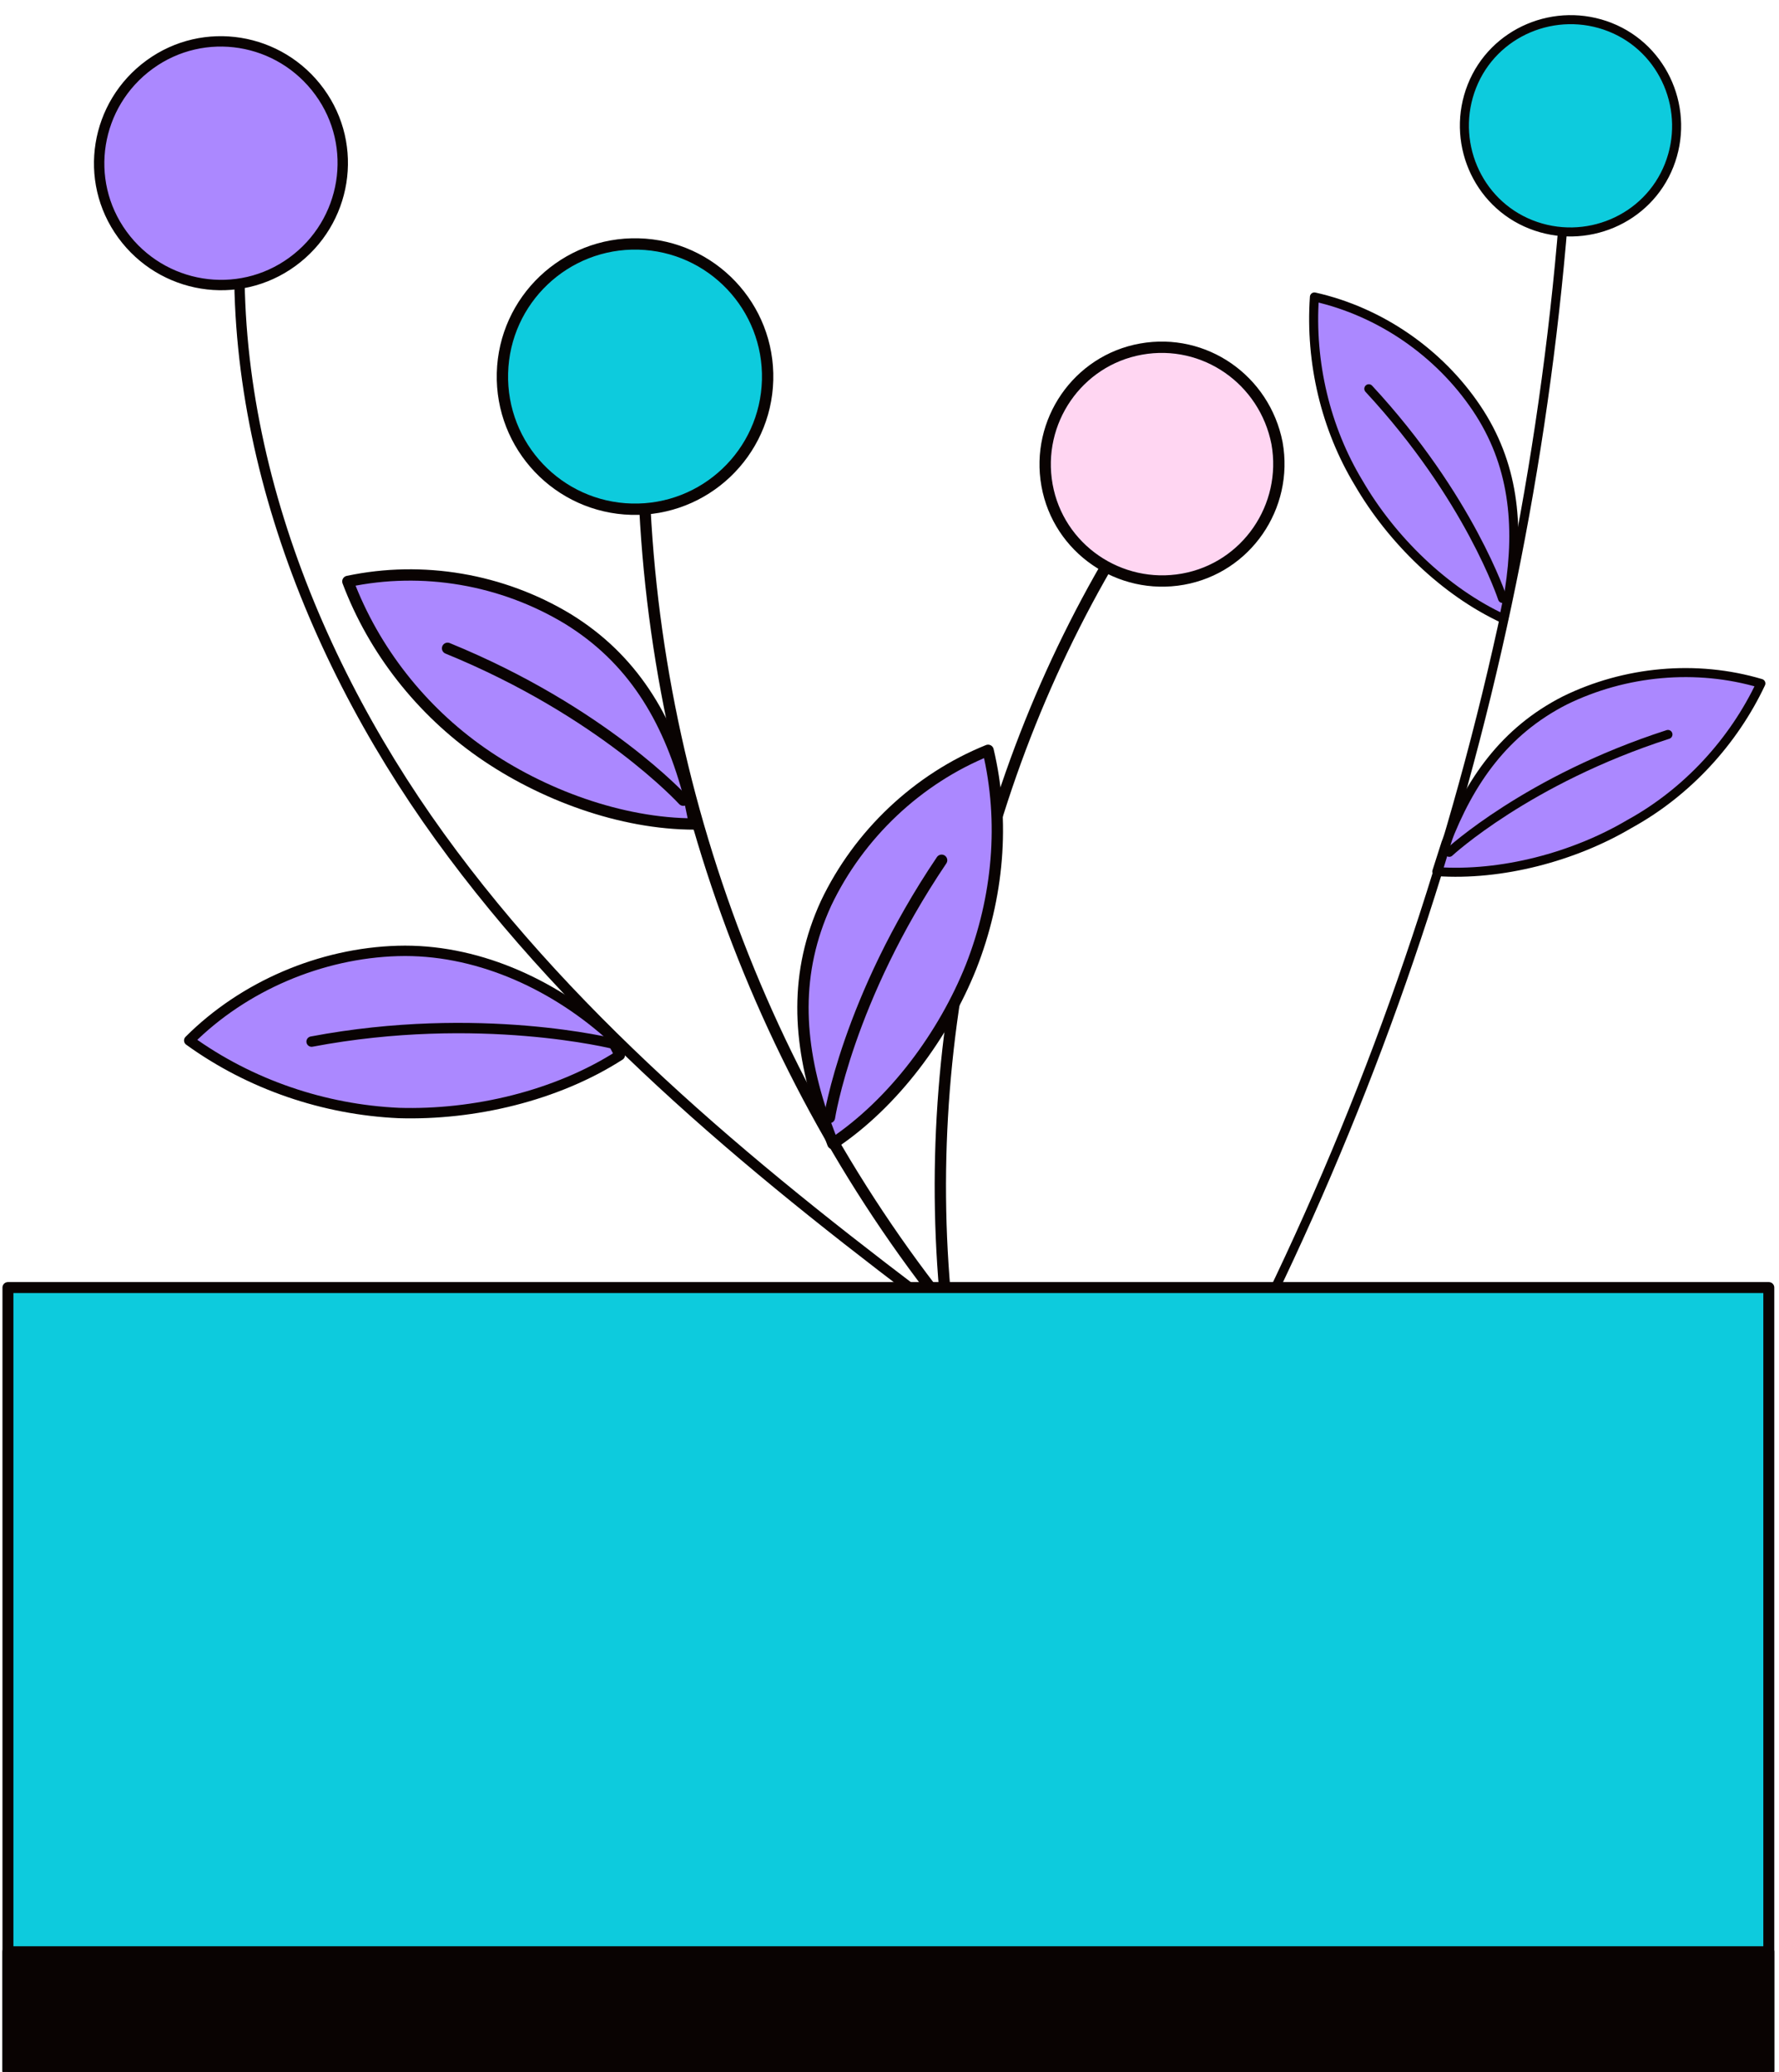
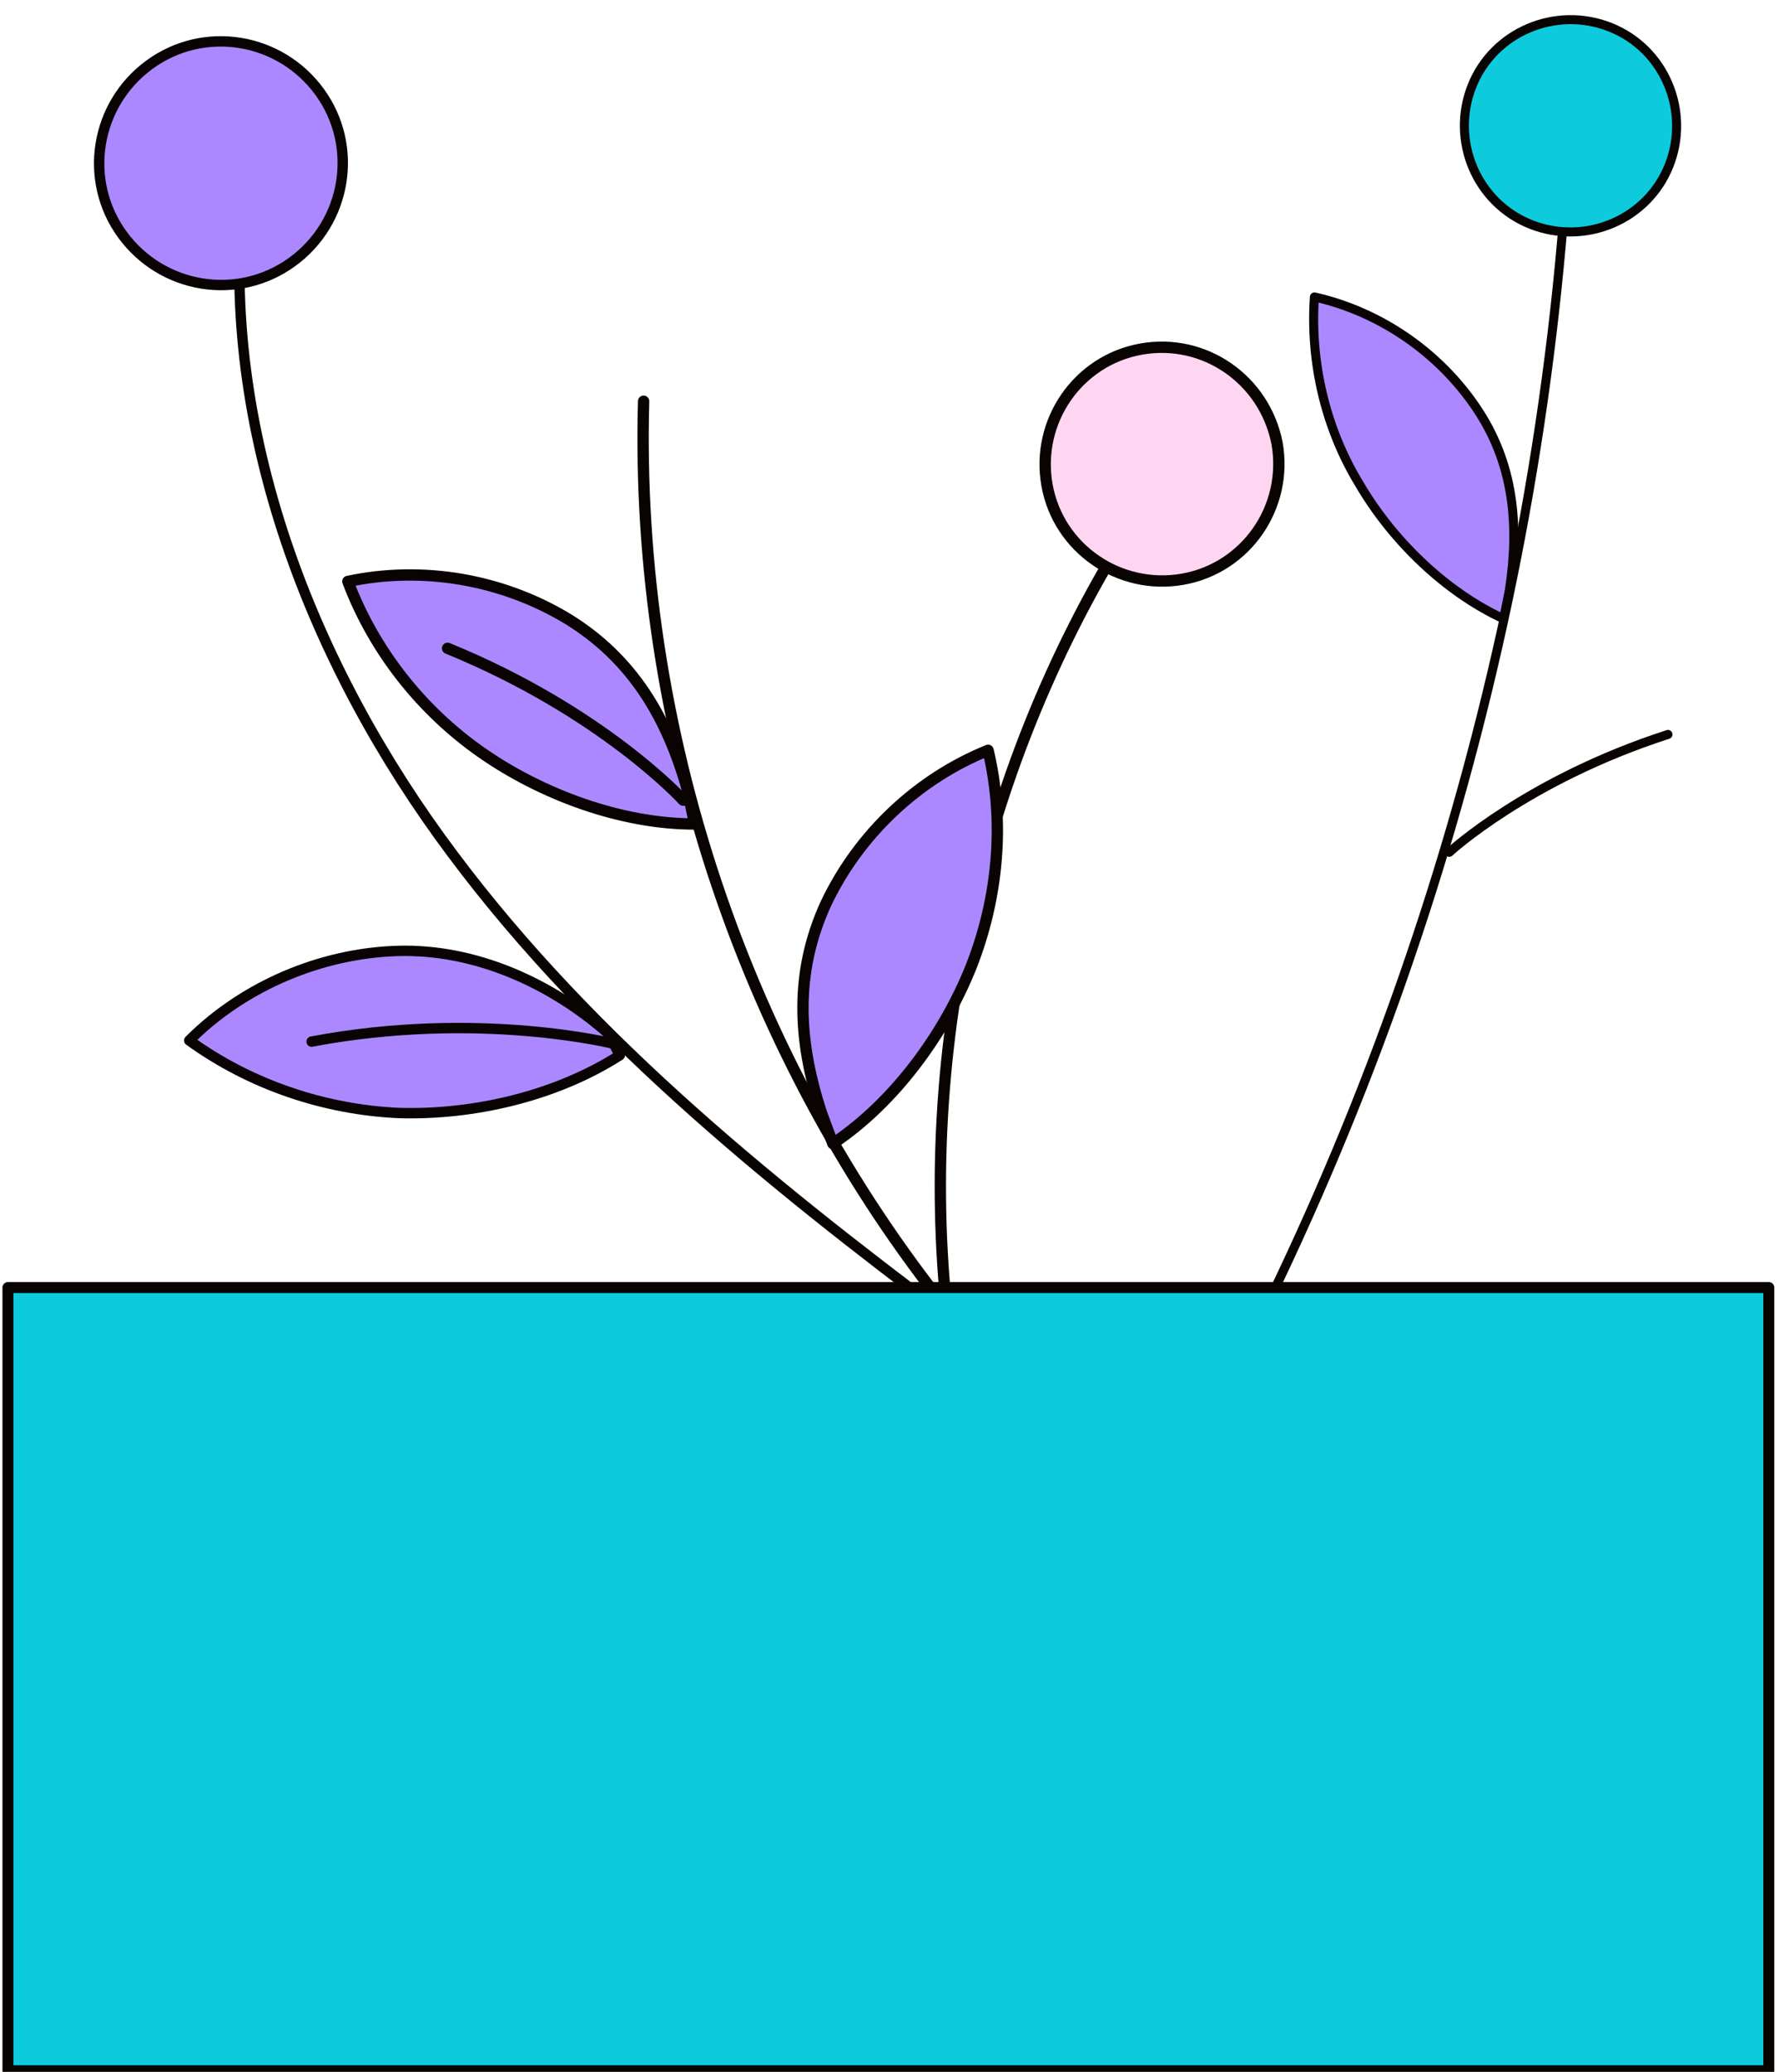
<svg xmlns="http://www.w3.org/2000/svg" version="1.1" id="Layer_1" x="0px" y="0px" viewBox="0 0 157 182.8" style="enable-background:new 0 0 157 182.8;" xml:space="preserve">
  <style type="text/css">
	.st0{fill:none;stroke:#AB88FF;stroke-width:1.3;stroke-linecap:round;stroke-linejoin:round;stroke-miterlimit:10;}
	.st1{fill:#090302;}
	.st2{fill:#AB88FF;}
	.st3{fill:#FFFFFF;}
	.st4{fill:none;stroke:#0DCBDD;stroke-width:1.3;stroke-linecap:round;stroke-linejoin:round;stroke-miterlimit:10;}
	.st5{fill:#0DCBDD;}
	.st6{fill:#FFD6F2;}
	.st7{fill:#034EA2;}
	.st8{fill:#FBED21;}
	.st9{opacity:0.89;}
	.st10{fill:none;stroke:#0DCBDD;stroke-width:0.73;stroke-linecap:round;stroke-linejoin:round;stroke-miterlimit:10;}
	.st11{fill:none;stroke:#AB88FF;stroke-width:0.73;stroke-linecap:round;stroke-linejoin:round;stroke-miterlimit:10;}
	.st12{fill:none;stroke:#AB88FF;stroke-width:0.727;stroke-linecap:round;stroke-linejoin:round;stroke-miterlimit:10;}
	.st13{fill:#7C301B;stroke:#090302;stroke-width:0.727;stroke-linecap:round;stroke-linejoin:round;stroke-miterlimit:10;}
	.st14{fill:none;stroke:#090302;stroke-width:0.727;stroke-linecap:round;stroke-linejoin:round;stroke-miterlimit:10;}
	.st15{fill:#FFD6F2;stroke:#090302;stroke-width:0.727;stroke-miterlimit:10;}
	.st16{fill:#AB88FF;stroke:#090302;stroke-width:0.727;stroke-linecap:round;stroke-linejoin:round;stroke-miterlimit:10;}
	.st17{clip-path:url(#XMLID_00000034791055128760360130000015218885189526190010_);fill:#090302;}
	.st18{fill:#0DCBDD;stroke:#090302;stroke-width:0.727;stroke-linecap:round;stroke-linejoin:round;stroke-miterlimit:10;}
	.st19{fill:#FFA787;stroke:#090302;stroke-width:0.727;stroke-linecap:round;stroke-linejoin:round;stroke-miterlimit:10;}
	.st20{clip-path:url(#SVGID_00000011744228280442395690000017541563540617283242_);}
	.st21{fill:none;stroke:#231F20;stroke-width:0.5;stroke-miterlimit:10;}
	.st22{fill:#0F0E0F;}
	.st23{fill:#231F20;}
	.st24{fill:none;stroke:#AB88FF;stroke-width:5;stroke-miterlimit:10;}
	.st25{fill:none;}
	.st26{clip-path:url(#SVGID_00000054973640036869583850000009641681767615811995_);}
	.st27{fill:#FFD6F2;stroke:#090302;stroke-width:1.96;stroke-miterlimit:10;}
	.st28{fill:none;stroke:#090302;stroke-width:1.96;stroke-linecap:round;stroke-linejoin:round;stroke-miterlimit:10;}
	.st29{clip-path:url(#SVGID_00000096763565784641123870000017308596037763361920_);}
	.st30{fill:#FFD6F2;stroke:#090302;stroke-width:2.312;stroke-miterlimit:10;}
	.st31{fill:none;stroke:#090302;stroke-width:2.312;stroke-linecap:round;stroke-linejoin:round;stroke-miterlimit:10;}
	.st32{fill:#7C301B;stroke:#090302;stroke-width:1.652;stroke-linecap:round;stroke-linejoin:round;stroke-miterlimit:10;}
	.st33{fill:none;stroke:#090302;stroke-width:1.652;stroke-linecap:round;stroke-linejoin:round;stroke-miterlimit:10;}
	.st34{fill:#AB88FF;stroke:#090302;stroke-width:1.652;stroke-linecap:round;stroke-linejoin:round;stroke-miterlimit:10;}
	.st35{clip-path:url(#XMLID_00000106861002543145261220000003743116698341153172_);fill:#090302;}
	.st36{fill:#0DCBDD;stroke:#090302;stroke-width:1.652;stroke-linecap:round;stroke-linejoin:round;stroke-miterlimit:10;}
	.st37{fill:#FFA787;stroke:#090302;stroke-width:1.652;stroke-linecap:round;stroke-linejoin:round;stroke-miterlimit:10;}
	.st38{clip-path:url(#SVGID_00000075157195721585569370000007319587892971273865_);}
	.st39{clip-path:url(#XMLID_00000042709705991527725710000004782165712522052527_);fill:#090302;}
	.st40{clip-path:url(#SVGID_00000034059351567736492740000018225613985558417290_);}
	.st41{clip-path:url(#XMLID_00000175283084912950652150000013636521332889760651_);fill:#090302;}
	.st42{clip-path:url(#SVGID_00000126312205259809463780000011901831125831878557_);}
	.st43{clip-path:url(#SVGID_00000034807355866900480170000008874095984572434600_);}
	.st44{clip-path:url(#XMLID_00000172441279524605556810000008991878711731858304_);fill:#090302;}
	.st45{clip-path:url(#SVGID_00000124874978508728756140000001661507808141424291_);}
	.st46{fill:#FFFFFF;stroke:#090302;stroke-width:1.3;stroke-miterlimit:10;}
	.st47{fill:none;stroke:#AB88FF;stroke-width:1.363;stroke-linecap:round;stroke-linejoin:round;stroke-miterlimit:10;}
	.st48{fill:none;stroke:#090302;stroke-width:1.276;stroke-linecap:round;stroke-linejoin:round;stroke-miterlimit:10;}
	.st49{fill:#0DCBDD;stroke:#090302;stroke-width:1.276;stroke-linecap:round;stroke-linejoin:round;stroke-miterlimit:10;}
	.st50{clip-path:url(#SVGID_00000082366393024481150300000003723440800757383332_);}
	.st51{fill:#AB88FF;stroke:#090302;stroke-width:1.276;stroke-linecap:round;stroke-linejoin:round;stroke-miterlimit:10;}
	.st52{fill:#FFFFFF;stroke:#090302;stroke-width:1.276;stroke-miterlimit:10;}
	.st53{opacity:0.1;fill:#AB88FF;}
	.st54{clip-path:url(#SVGID_00000137092710307950156430000011781048614046917531_);}
	.st55{fill:#090302;stroke:#090302;stroke-width:1.276;stroke-linecap:round;stroke-linejoin:round;stroke-miterlimit:10;}
	.st56{fill:#FFD6F2;stroke:#090302;stroke-width:1.276;stroke-linecap:round;stroke-linejoin:round;stroke-miterlimit:10;}
	.st57{fill:#7C301B;stroke:#090302;stroke-width:1.276;stroke-linecap:round;stroke-linejoin:round;stroke-miterlimit:10;}
	.st58{clip-path:url(#SVGID_00000116919968073686174810000012895678262700004022_);}
	.st59{clip-path:url(#SVGID_00000062179652629604789590000017134308895718835087_);}
	.st60{fill:#AB88FF;stroke:#090302;stroke-linecap:round;stroke-linejoin:round;stroke-miterlimit:10;}
	.st61{fill:none;stroke:#090302;stroke-linecap:round;stroke-linejoin:round;stroke-miterlimit:10;}
	.st62{fill:#0DCBDD;stroke:#090302;stroke-linecap:round;stroke-linejoin:round;stroke-miterlimit:10;}
	.st63{fill:#FFD6F2;stroke:#090302;stroke-linecap:round;stroke-linejoin:round;stroke-miterlimit:10;}
	.st64{fill:#0DCBDD;stroke:#090302;stroke-width:0.967;stroke-linecap:round;stroke-linejoin:round;stroke-miterlimit:10;}
	.st65{fill:#090302;stroke:#090302;stroke-width:0.967;stroke-linecap:round;stroke-linejoin:round;stroke-miterlimit:10;}
	.st66{fill:#FFFFFF;stroke:#090302;stroke-linecap:round;stroke-linejoin:round;stroke-miterlimit:10;}
	.st67{fill:#AB88FF;stroke:#090302;stroke-width:0.967;stroke-linecap:round;stroke-linejoin:round;stroke-miterlimit:10;}
	.st68{fill:#FFD6F2;stroke:#090302;stroke-width:0.967;stroke-linecap:round;stroke-linejoin:round;stroke-miterlimit:10;}
	.st69{fill:#FFD6F2;stroke:#090302;stroke-width:0.988;stroke-linecap:round;stroke-linejoin:round;stroke-miterlimit:10;}
	.st70{fill:none;stroke:#090302;stroke-width:0.988;stroke-linecap:round;stroke-linejoin:round;stroke-miterlimit:10;}
	.st71{fill:#FFD6F2;stroke:#090302;stroke-width:0.988;stroke-miterlimit:10;}
	.st72{fill:#FFD6F2;stroke:#090302;stroke-width:1.411;stroke-miterlimit:10;}
	.st73{fill:none;stroke:#090302;stroke-width:1.411;stroke-linecap:round;stroke-linejoin:round;stroke-miterlimit:10;}
	.st74{fill:#AB88FF;stroke:#090302;stroke-width:1.411;stroke-miterlimit:10;}
	.st75{fill:#0DCBDD;stroke:#090302;stroke-width:1.411;stroke-miterlimit:10;}
	.st76{fill:#AB88FF;stroke:#090302;stroke-width:1.411;stroke-linecap:round;stroke-linejoin:round;stroke-miterlimit:10;}
	.st77{fill:#0DCBDD;stroke:#090302;stroke-width:1.411;stroke-linecap:round;stroke-linejoin:round;stroke-miterlimit:10;}
	.st78{fill:#FFA787;stroke:#090302;stroke-width:1.169;stroke-linecap:round;stroke-linejoin:round;stroke-miterlimit:10;}
	.st79{fill:#FFD6F2;stroke:#090302;stroke-width:1.411;stroke-linecap:round;stroke-linejoin:round;stroke-miterlimit:10;}
	.st80{fill:#090302;stroke:#090302;stroke-width:1.411;stroke-linecap:round;stroke-linejoin:round;stroke-miterlimit:10;}
	.st81{fill:#FFFFFF;stroke:#090302;stroke-width:1.411;stroke-linecap:round;stroke-linejoin:round;stroke-miterlimit:10;}
	.st82{fill:none;stroke:#AB88FF;stroke-width:1.313;stroke-linecap:round;stroke-linejoin:round;stroke-miterlimit:10;}
	.st83{fill:none;stroke:#0DCBDD;stroke-width:1.318;stroke-linecap:round;stroke-linejoin:round;stroke-miterlimit:10;}
	.st84{fill:#FFFFFF;stroke:#090302;stroke-width:1.3;stroke-linecap:round;stroke-linejoin:round;stroke-miterlimit:10;}
	.st85{fill:none;stroke:#090302;stroke-width:1.616;stroke-miterlimit:10;}
	.st86{fill:#004876;}
	.st87{fill:#8C7BFF;}
	.st88{fill:none;stroke:#090302;stroke-width:0.484;stroke-linecap:round;stroke-miterlimit:10;}
	.st89{fill:none;stroke:#FFFFFF;stroke-width:0.484;stroke-linecap:round;stroke-miterlimit:10;}
	.st90{fill:#2D1715;}
	.st91{fill:#F2ECE9;}
	.st92{fill:none;stroke:#090302;stroke-width:0.808;stroke-linecap:round;stroke-linejoin:round;stroke-miterlimit:10;}
	.st93{fill:#FFD6F2;stroke:#090302;stroke-width:0.808;stroke-linecap:round;stroke-linejoin:round;stroke-miterlimit:10;}
	.st94{fill:#0DCBDD;stroke:#090302;stroke-width:0.808;stroke-linecap:round;stroke-linejoin:round;stroke-miterlimit:10;}
	.st95{fill:#AB88FF;stroke:#090302;stroke-width:0.808;stroke-linecap:round;stroke-linejoin:round;stroke-miterlimit:10;}
	.st96{clip-path:url(#SVGID_00000129202778082275446880000012929312689881506179_);}
	.st97{fill:#FFA686;stroke:#090302;stroke-width:0.808;stroke-linecap:round;stroke-linejoin:round;stroke-miterlimit:10;}
	.st98{fill:#FFA686;}
	.st99{fill:#FFFFFF;stroke:#090302;stroke-width:0.808;stroke-linecap:round;stroke-linejoin:round;stroke-miterlimit:10;}
	.st100{fill:#FFA787;stroke:#090302;stroke-width:0.808;stroke-linecap:round;stroke-linejoin:round;stroke-miterlimit:10;}
	.st101{fill:none;stroke:#FF703E;stroke-linecap:round;stroke-linejoin:round;stroke-miterlimit:10;}
	.st102{fill:none;stroke:#5AB65F;stroke-linecap:round;stroke-linejoin:round;stroke-miterlimit:10;}
	.st103{fill:#AB88FF;stroke:#090302;stroke-width:0.748;stroke-linecap:round;stroke-linejoin:round;stroke-miterlimit:10;}
	.st104{fill:none;stroke:#090302;stroke-width:0.748;stroke-linecap:round;stroke-linejoin:round;stroke-miterlimit:10;}
	.st105{fill:#FFFFFF;stroke:#090302;stroke-width:0.748;stroke-linecap:round;stroke-linejoin:round;stroke-miterlimit:10;}
	.st106{fill:#0DCBDD;stroke:#090302;stroke-width:0.748;stroke-linecap:round;stroke-linejoin:round;stroke-miterlimit:10;}
	.st107{fill:#090302;stroke:#090302;stroke-width:0.748;stroke-linecap:round;stroke-linejoin:round;stroke-miterlimit:10;}
	.st108{fill:#FFA686;stroke:#090302;stroke-width:0.748;stroke-linecap:round;stroke-linejoin:round;stroke-miterlimit:10;}
	.st109{fill:#FFA787;stroke:#090302;stroke-width:0.748;stroke-linecap:round;stroke-linejoin:round;stroke-miterlimit:10;}
	.st110{clip-path:url(#SVGID_00000139980068276629872670000016222728730260249015_);}
	.st111{fill:#AB88FF;stroke:#090302;stroke-width:0.591;stroke-miterlimit:10;}
	.st112{fill:#FFFFFF;stroke:#090302;stroke-width:0.591;stroke-miterlimit:10;}
	.st113{fill:#4A89DC;}
	.st114{fill:#FFD6F2;stroke:#090302;stroke-width:0.591;stroke-miterlimit:10;}
	.st115{fill:#CCD1D9;}
	.st116{fill:#0DCBDD;stroke:#090302;stroke-width:0.591;stroke-miterlimit:10;}
	.st117{fill:#090302;stroke:#090302;stroke-width:0.591;stroke-miterlimit:10;}
	.st118{fill:#FFFFFF;stroke:#090302;stroke-width:0.5;stroke-miterlimit:10;}
	.st119{fill:#AB88FF;stroke:#090302;stroke-width:0.797;stroke-linecap:round;stroke-linejoin:round;stroke-miterlimit:10;}
	.st120{fill:none;stroke:#090302;stroke-width:0.797;stroke-linecap:round;stroke-linejoin:round;stroke-miterlimit:10;}
	.st121{fill:#0DCBDD;stroke:#090302;stroke-width:0.797;stroke-linecap:round;stroke-linejoin:round;stroke-miterlimit:10;}
	.st122{fill:#AB88FF;stroke:#090302;stroke-width:0.916;stroke-linecap:round;stroke-linejoin:round;stroke-miterlimit:10;}
	.st123{fill:none;stroke:#090302;stroke-width:0.916;stroke-linecap:round;stroke-linejoin:round;stroke-miterlimit:10;}
	.st124{fill:none;stroke:#090302;stroke-width:0.766;stroke-linecap:round;stroke-linejoin:round;stroke-miterlimit:10;}
	.st125{fill:#0DCBDD;stroke:#090302;stroke-width:0.766;stroke-linecap:round;stroke-linejoin:round;stroke-miterlimit:10;}
	.st126{fill:none;stroke:#090302;stroke-width:0.953;stroke-linecap:round;stroke-linejoin:round;stroke-miterlimit:10;}
	.st127{fill:#0DCBDD;stroke:#090302;stroke-width:0.953;stroke-linecap:round;stroke-linejoin:round;stroke-miterlimit:10;}
	.st128{fill:#FFD6F2;stroke:#090302;stroke-width:0.953;stroke-linecap:round;stroke-linejoin:round;stroke-miterlimit:10;}
	.st129{fill:none;stroke:#090302;stroke-width:0.908;stroke-linecap:round;stroke-linejoin:round;stroke-miterlimit:10;}
	.st130{fill:#0DCBDD;stroke:#090302;stroke-width:0.908;stroke-linecap:round;stroke-linejoin:round;stroke-miterlimit:10;}
	.st131{fill:#AB88FF;stroke:#090302;stroke-width:0.908;stroke-linecap:round;stroke-linejoin:round;stroke-miterlimit:10;}
</style>
  <g>
    <g>
      <g>
        <g>
          <g>
            <path class="st119" d="M116,26.2c5.8,1.3,11,4.9,14.3,9.8c3.3,4.9,3.8,10.3,2.9,16.1l-0.5,2.5c-5.2-2.4-9.9-7-12.8-12       C117,37.8,115.6,32,116,26.2z" />
-             <path class="st120" d="M132.6,52.8c0,0-2.9-8.9-11.8-18.5" />
          </g>
          <g>
-             <path class="st119" d="M155.4,60.3c-5.7-1.7-12-1.1-17.3,1.5c-5.3,2.7-8.4,7.1-10.5,12.6l-0.8,2.5c5.7,0.4,12.1-1.3,17-4.2       C148.9,69.9,153,65.4,155.4,60.3z" />
            <path class="st120" d="M127.9,75.2c0,0,6.9-6.4,19.3-10.4" />
          </g>
          <path class="st120" d="M138.4,13.3C135.9,56.4,122.8,99,100.5,136" />
        </g>
        <path class="st121" d="M147.3,14.6c-1.9,4.8-7.4,7.1-12.2,5.2c-4.8-1.9-7.1-7.4-5.2-12.2c1.9-4.8,7.4-7.1,12.2-5.2     C146.9,4.3,149.2,9.8,147.3,14.6z" />
      </g>
      <path class="st61" d="M83.5,115.1c-2.5-25.2,4.2-51.3,18.6-72.2" />
      <path class="st63" d="M112.7,39.1c1,5.6-2.7,11-8.3,12c-5.6,1-11-2.7-12-8.3c-1-5.6,2.7-11,8.3-12    C106.3,29.8,111.6,33.5,112.7,39.1z" />
      <g>
        <g>
          <g>
            <path class="st122" d="M16.7,91.8c4.8-4.8,11.6-7.7,18.4-7.9c6.8-0.2,13.5,2.8,18.6,7.3l1,1.9c-5.6,3.6-12.9,5.3-19.5,5.1       C28.6,97.9,22.1,95.7,16.7,91.8z" />
            <path class="st123" d="M54.2,92.1c0,0-11.9-3-26.7-0.2" />
          </g>
          <path class="st123" d="M84.1,116.5C67.4,104,51,90.7,38.8,73.8S18.9,35.8,21.7,15.2" />
        </g>
        <path class="st122" d="M28.2,8.1c3.5,4.8,2.4,11.5-2.4,15c-4.8,3.5-11.5,2.4-15-2.4s-2.4-11.5,2.4-15C18,2.2,24.7,3.3,28.2,8.1z" />
      </g>
      <g>
        <g>
          <g>
            <g>
              <path class="st60" d="M87.2,66.2c-6.2,2.5-11.4,7.4-14.3,13.5c-2.8,6.1-2.5,12.1-0.4,18.5l1,2.7c5.4-3.6,9.8-9.6,12.2-15.6        C88.1,79.2,88.7,72.5,87.2,66.2z" />
-               <path class="st61" d="M73.2,98.6c0,0,1.6-10.4,9.9-22.7" />
            </g>
            <g>
              <path class="st60" d="M30.7,51.3c6.6-1.4,13.6-0.2,19.4,3.3c5.7,3.5,8.8,8.7,10.6,15.2l0.6,2.9c-6.5,0-13.5-2.6-18.8-6.3        C37.2,62.7,33,57.4,30.7,51.3z" />
              <path class="st61" d="M60.3,70.6c0,0-7.1-7.8-20.8-13.4" />
            </g>
          </g>
          <path class="st61" d="M83.9,115.9C65.8,93.4,56,64.3,56.8,35.4" />
        </g>
-         <ellipse transform="matrix(2.621850e-02 -1 1 2.621850e-02 21.274 88.353)" class="st62" cx="56" cy="33.3" rx="11.7" ry="11.7" />
      </g>
    </g>
    <g>
      <rect x="0.7" y="113.6" class="st64" width="155.4" height="69.1" />
-       <rect x="0.7" y="172.2" class="st65" width="155.4" height="10.6" />
    </g>
  </g>
</svg>